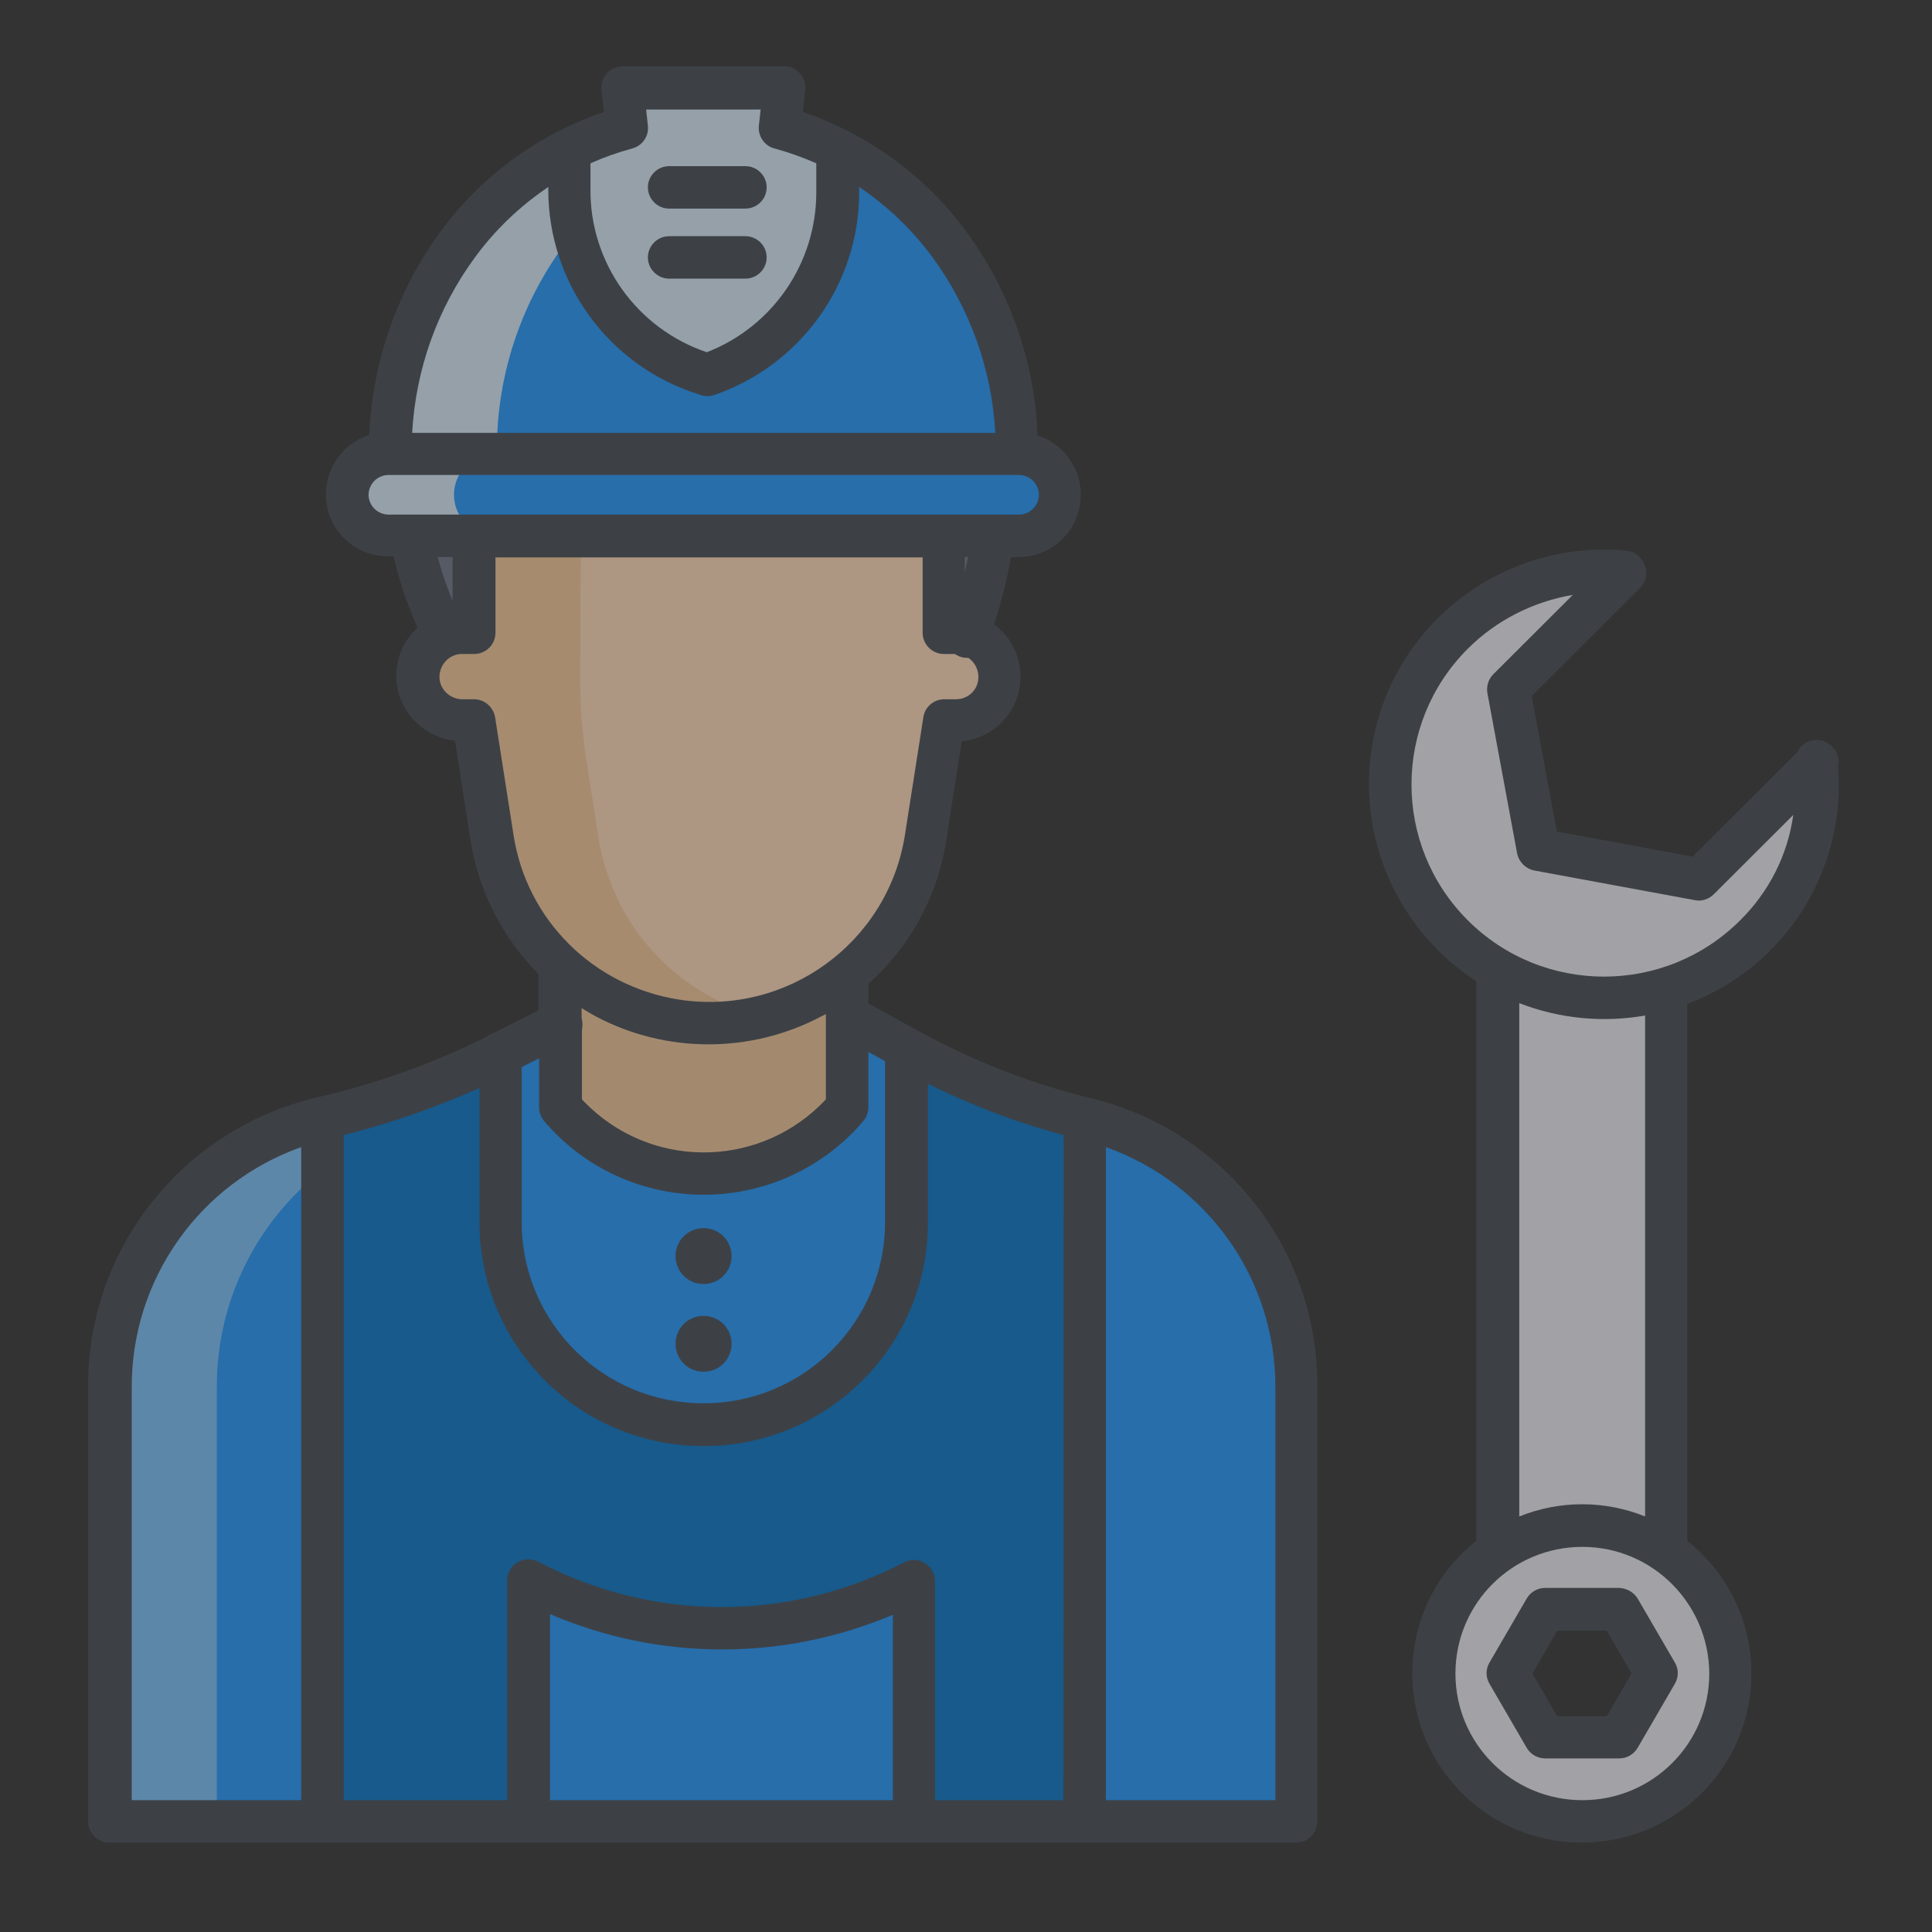
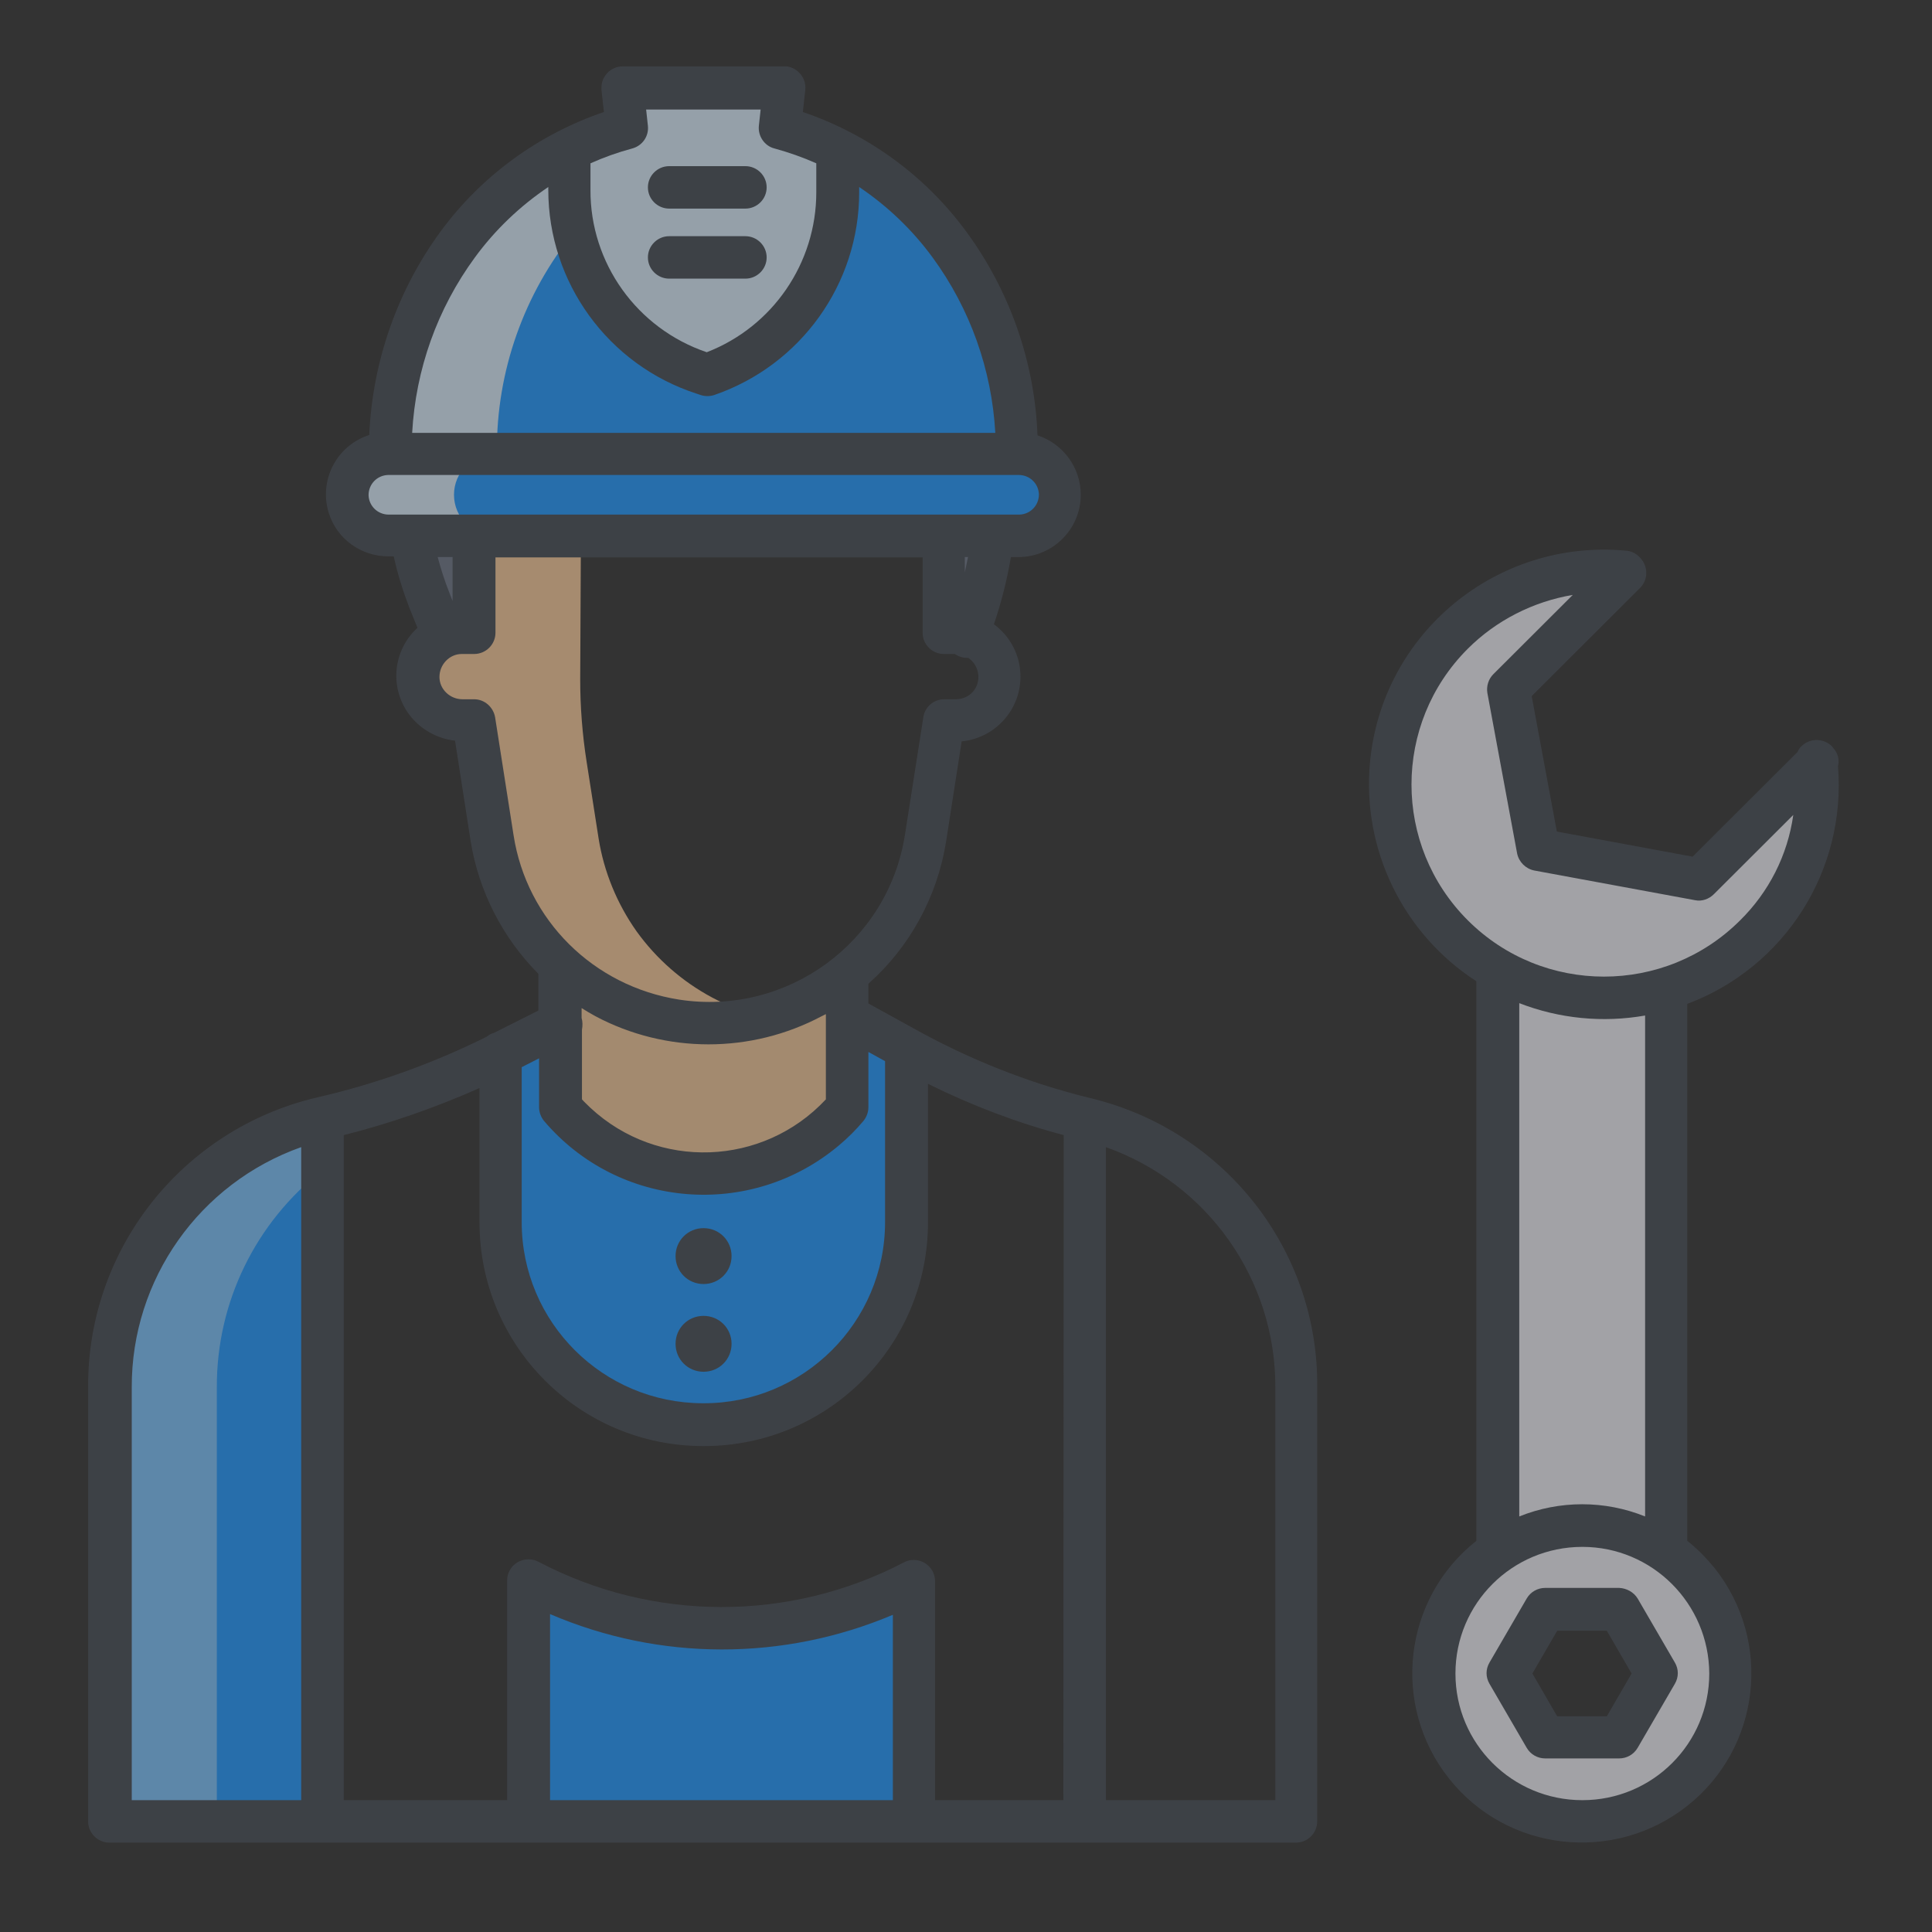
<svg xmlns="http://www.w3.org/2000/svg" width="512" height="512" viewBox="0 0 512 512" fill="none">
  <rect x="0" y="0" width="512" height="512" fill="#333333" stroke="none" />
  <g opacity="0.6">
    <path d="M481.439 202.188C484.633 233.219 461.898 260.969 430.802 264.156C399.707 267.344 371.899 244.656 368.705 213.625C365.51 182.594 388.245 154.844 419.341 151.656C423.005 151.281 426.669 151.281 430.333 151.656L430.615 151.938L399.801 182.688L407.692 225.25L450.343 233.125L481.439 202.188ZM396.982 411.25C414.832 398.969 439.258 403.469 451.658 421.281C463.965 439.094 459.456 463.469 441.606 475.844C423.757 488.219 399.331 483.625 386.93 465.812C382.421 459.25 379.978 451.469 379.978 443.5C379.978 430.563 386.272 418.562 396.982 411.25ZM438.976 443.5L429.111 426.438H409.477L399.613 443.406L409.477 460.375H429.111L438.976 443.5Z" fill="#EDEDF3" />
    <path d="M396.982 257.031C410.51 264.719 426.669 266.594 441.606 262.094V410.969L441.512 411.156C428.078 401.969 410.416 402.063 396.982 411.25" fill="#EDEDF3" />
-     <path d="M343.715 367.656V482.688H287.442V296.406C320.417 304.375 343.715 333.812 343.715 367.656Z" fill="#1F96FB" />
-     <path d="M240.845 278.219L240.281 279.25V323.969C240.281 353.594 216.231 377.688 186.544 377.688C156.858 377.688 132.714 353.687 132.714 324.062V279.438L130.647 280.469C116.273 287.5 101.148 292.938 85.553 296.5V482.688H287.442V296.406C271.189 292.375 255.5 286.281 240.845 278.219Z" fill="#0574C6" />
    <path d="M269.968 120.25H103.027C97.014 120.25 92.129 125.125 92.129 131.125C92.129 137.125 97.014 142 103.027 142H269.968C275.98 142 280.866 137.125 280.866 131.125C280.866 125.125 275.98 120.25 269.968 120.25ZM269.498 119.406V120.25H103.403V119.5C103.403 84.531 122.85 53.875 150.845 39.719V50.312C150.845 72.438 165.125 92.125 186.263 98.969L187.484 99.344C208.152 92.219 222.056 72.812 222.056 50.969V39.719C250.051 53.875 269.498 84.344 269.498 119.406Z" fill="#1F96FB" />
    <path d="M249.864 142L250.052 167.688H253.152C254.279 167.688 255.407 167.875 256.44 168.156C259.728 159.719 261.983 151 263.016 142H249.864Z" fill="#6D7486" />
-     <path d="M256.534 168.156C255.5 167.875 254.373 167.687 253.246 167.687H250.146L249.958 142H125.856L125.668 167.687H122.568C120.877 167.687 119.28 168.063 117.777 168.719C111.952 171.344 109.322 178.281 111.952 184.094C113.831 188.219 117.965 190.938 122.568 190.938H125.668L130.553 222.156C131.962 231.063 135.344 239.406 140.605 246.719C145.866 254.031 152.63 260.031 160.616 264.25C177.714 273.344 198.194 273.344 215.198 264.25C218.486 262.469 221.68 260.406 224.592 258.062C235.678 249.062 243.006 236.219 245.26 222.156L250.146 190.938H253.246C259.728 190.938 264.895 185.687 264.895 179.312C264.895 174.156 261.513 169.562 256.534 168.156Z" fill="#FFD8B7" />
    <path d="M240.845 278.219L240.281 279.25V323.969C240.281 353.594 216.231 377.688 186.545 377.688C156.858 377.688 132.714 353.687 132.714 324.062V279.438L148.591 271.469V293.5C166.346 314.406 197.818 317.031 218.768 299.312C220.835 297.531 222.807 295.563 224.592 293.5V269.406L239.248 277.469C239.718 277.656 240.281 277.937 240.845 278.219Z" fill="#1F96FB" />
    <path d="M215.104 264.344C198.006 273.438 177.526 273.438 160.522 264.344C156.294 262.094 152.348 259.281 148.778 256.094L148.497 256.375V293.406C166.252 314.313 197.724 316.938 218.674 299.219C220.741 297.438 222.713 295.469 224.498 293.406V258.063C221.586 260.5 218.486 262.563 215.104 264.344Z" fill="#EFC597" />
    <path d="M222.056 39.719V50.969C222.056 72.812 208.152 92.219 187.484 99.344L186.263 98.969C165.125 92.125 150.845 72.438 150.845 50.312V39.719C155.73 37.281 160.803 35.312 166.064 33.906L165.031 23.312H207.87L206.743 33.906C212.004 35.312 217.171 37.188 222.056 39.719Z" fill="#D7EAF9" />
    <path d="M109.134 142C110.073 147.906 111.67 153.625 113.831 159.156L117.589 168.625C119.092 167.969 120.783 167.594 122.38 167.594H125.48L125.668 141.906L109.134 142Z" fill="#6D7486" />
    <path d="M85.46 296.406V482.688H29.28V367.656C29.28 333.812 52.485 304.375 85.46 296.406ZM242.254 419.031V482.688H140.042V418.844C171.983 435.719 210.219 435.719 242.254 419.031Z" fill="#1F96FB" />
    <path d="M131.681 119.5C131.587 98.406 138.821 77.875 152.161 61.469C151.315 57.812 150.939 54.062 150.939 50.312V39.719C122.944 53.875 103.497 84.531 103.497 119.5V120.25H131.681V119.5Z" fill="#D7EAF9" />
-     <path d="M188.705 264.344C180.814 260.125 173.956 254.125 168.695 246.812C163.528 239.5 160.052 231.063 158.643 222.25L155.449 201.812C154.321 194.594 153.758 187.281 153.758 180.063L153.946 142.094H125.762L125.574 167.781H122.474C120.783 167.781 119.186 168.156 117.683 168.813C113.549 170.688 110.825 174.813 110.825 179.406C110.825 185.875 116.367 191.125 122.85 191.125H125.574L130.459 222.344C131.868 231.25 135.25 239.594 140.511 246.906C145.772 254.219 152.536 260.219 160.522 264.438C173.204 271.188 187.954 272.969 201.952 269.5C197.348 268.281 192.933 266.594 188.705 264.344Z" fill="#F4C698" />
+     <path d="M188.705 264.344C180.814 260.125 173.956 254.125 168.695 246.812C163.528 239.5 160.052 231.063 158.643 222.25L155.449 201.812C154.321 194.594 153.758 187.281 153.758 180.063L153.946 142.094H125.762L125.574 167.781H122.474C120.783 167.781 119.186 168.156 117.683 168.813C113.549 170.688 110.825 174.813 110.825 179.406C110.825 185.875 116.367 191.125 122.85 191.125H125.574L130.459 222.344C145.772 254.219 152.536 260.219 160.522 264.438C173.204 271.188 187.954 272.969 201.952 269.5C197.348 268.281 192.933 266.594 188.705 264.344Z" fill="#F4C698" />
    <path d="M152.16 61.469C159.488 52.375 168.695 44.969 179.123 39.719C184.008 37.281 189.081 35.312 194.342 33.906L193.215 23.312H165.031L166.158 33.906C160.897 35.312 155.73 37.281 150.939 39.719V50.312C150.939 54.062 151.315 57.812 152.16 61.469ZM120.313 131.125C120.313 125.125 125.198 120.25 131.211 120.25H103.027C97.014 120.25 92.129 125.125 92.129 131.125C92.129 137.125 97.014 142 103.027 142H131.211C125.198 142 120.313 137.125 120.313 131.125Z" fill="#D7EAF9" />
    <path opacity="0.5" d="M85.46 310.094V296.406C52.485 304.375 29.28 333.812 29.28 367.656V482.688H57.464V367.656C57.37 345.156 67.704 323.969 85.46 310.094Z" fill="#D7EAF9" />
    <path d="M429.111 420.812H409.477C407.504 420.812 405.625 421.844 404.591 423.625L394.727 440.594C393.694 442.375 393.694 444.438 394.727 446.219L404.591 463.188C405.625 464.969 407.504 466 409.477 466H429.111C431.084 466 432.963 464.969 433.996 463.188L443.861 446.219C444.894 444.438 444.894 442.375 443.861 440.594L433.996 423.625C432.963 421.938 431.084 420.906 429.111 420.812ZM425.823 454.844H412.671L406.095 443.5L412.671 432.156H425.823L432.399 443.5L425.823 454.844ZM288.757 290.969C272.316 286.938 256.628 280.656 241.878 272.406L230.135 265.938V260.688C241.127 250.938 248.36 237.625 250.709 223.094L254.843 196.469C264.331 195.531 271.283 187.094 270.344 177.625C269.874 172.75 267.337 168.344 263.392 165.438C265.365 159.625 266.868 153.719 267.901 147.625H269.874C278.987 147.625 286.408 140.219 286.408 131.125C286.408 124 281.805 117.625 274.947 115.375C274.195 95.875 267.619 77.125 256.064 61.375C245.26 46.656 230.135 35.594 212.755 29.688L213.413 23.781C213.695 20.688 211.44 17.969 208.434 17.594H165.031C161.931 17.594 159.394 20.125 159.394 23.219V23.781L160.052 29.688C142.672 35.594 127.547 46.656 116.743 61.375C105.282 77.031 98.706 95.875 97.86 115.281C89.123 118.094 84.426 127.375 87.15 136C89.311 142.844 95.699 147.438 102.933 147.438H104.342C105.376 152.125 106.785 156.625 108.476 161.031L110.637 166.375C103.591 172.844 103.121 183.719 109.603 190.75C112.516 193.844 116.367 195.812 120.595 196.281L124.728 222.906C126.889 236.219 133.183 248.5 142.672 258.062V267.812L130.929 273.719C130.177 273.906 129.52 274.281 128.956 274.75L127.829 275.312C113.831 282.156 99.081 287.406 83.862 290.875C48.257 299.312 23.174 331.094 23.361 367.563V482.688C23.361 485.781 25.898 488.312 28.998 488.312H343.433C346.533 488.312 349.07 485.781 349.07 482.688V367.656C349.446 331.188 324.362 299.406 288.757 290.969ZM79.823 477.062H34.917V367.656C34.823 339.062 52.86 313.562 79.823 304V477.062ZM156.482 43.281C160.052 41.688 163.716 40.375 167.567 39.344C170.292 38.594 171.983 36.062 171.701 33.344L171.231 29.031H201.576L201.106 33.344C200.824 36.062 202.609 38.688 205.24 39.344C208.997 40.375 212.755 41.688 216.325 43.281V50.969C216.325 69.719 204.77 86.594 187.296 93.344C168.789 87.062 156.388 69.719 156.482 50.312V43.281ZM125.856 68.219C131.211 60.906 137.787 54.625 145.302 49.562V50.312C145.302 74.875 161.179 96.719 184.572 104.312L185.699 104.688C186.826 105.062 188.141 105.062 189.269 104.688C212.191 96.812 227.692 75.25 227.692 50.969V49.562C235.208 54.625 241.784 60.906 247.139 68.219C257.097 81.812 262.828 97.938 263.767 114.719H109.227C110.167 97.844 115.898 81.812 125.856 68.219ZM103.027 136.375C100.115 136.375 97.766 134.125 97.672 131.219C97.672 128.312 99.927 125.969 102.839 125.875H269.968C272.88 125.875 275.229 128.125 275.323 131.031C275.323 133.938 273.068 136.281 270.156 136.375H103.027ZM256.534 147.625C256.252 148.938 255.97 150.344 255.688 151.656V147.625H256.534ZM119.937 147.625V159.25L119.092 157.094C117.87 154 116.837 150.813 115.991 147.625H119.937ZM136.096 221.312L131.211 190.094C130.741 187.375 128.392 185.313 125.668 185.313H122.568C119.28 185.313 116.461 182.688 116.461 179.406C116.461 176.125 119.092 173.312 122.38 173.312H125.668C128.768 173.312 131.305 170.781 131.305 167.688V147.719H244.509V167.688C244.509 170.781 247.045 173.312 250.145 173.312H253.058C253.997 173.969 255.124 174.344 256.346 174.344H256.628C259.352 176.219 260.104 179.969 258.319 182.688C257.191 184.375 255.312 185.313 253.34 185.313H250.239C247.421 185.313 245.072 187.375 244.697 190.094L239.811 221.312C235.302 249.812 208.528 269.313 179.968 264.906C157.233 261.344 139.572 243.812 136.096 221.312ZM154.133 269.781V267.156C155.355 267.906 156.576 268.656 157.797 269.312C176.492 279.25 199.039 279.25 217.734 269.312L218.862 268.75V291.344C202.233 309.156 174.332 310.188 156.482 293.594C155.73 292.844 154.885 292.094 154.227 291.344V272.875C154.415 271.844 154.415 270.719 154.133 269.781ZM138.257 282.812L142.86 280.469V293.406C142.86 294.719 143.33 296.031 144.175 297.062C163.998 320.406 198.945 323.219 222.338 303.531C224.686 301.562 226.847 299.406 228.82 297.062C229.665 296.031 230.135 294.719 230.135 293.406V278.781L234.55 281.219V323.875C234.55 350.406 212.943 371.969 186.357 371.875C159.77 371.875 138.257 350.406 138.257 323.875V282.812ZM236.617 477.062H145.772V427.75C174.801 440.219 207.588 440.219 236.617 427.938V477.062ZM281.805 477.062H247.797V419.031C247.797 415.938 245.26 413.406 242.16 413.406C241.221 413.406 240.375 413.594 239.53 414.062C209.185 429.906 172.922 429.812 142.672 413.875C139.948 412.469 136.472 413.5 135.062 416.219C134.593 417.062 134.405 417.906 134.405 418.844V477.062H91.096V300.812C103.403 297.719 115.428 293.5 127.077 288.344V323.969C127.077 356.688 153.664 383.312 186.544 383.219C219.331 383.219 245.918 356.688 245.918 323.969V287.219C257.473 292.938 269.498 297.531 281.899 300.812L281.805 477.062ZM338.078 477.062H293.078V304C320.041 313.562 338.078 339.062 337.984 367.656V477.062H338.078Z" fill="#454B54" />
    <path d="M186.451 340.281C190.584 340.281 193.872 337 193.872 332.875C193.872 328.75 190.584 325.469 186.451 325.469C182.317 325.469 179.029 328.75 179.029 332.875C179.029 337 182.317 340.281 186.451 340.281ZM186.451 363.531C190.584 363.531 193.872 360.25 193.872 356.125C193.872 352 190.584 348.719 186.451 348.719C182.317 348.719 179.029 352 179.029 356.125C179.029 360.25 182.317 363.531 186.451 363.531ZM485.76 198.156L485.572 197.875C483.412 195.625 479.842 195.531 477.587 197.594C477.023 198.062 476.648 198.625 476.366 199.281L448.558 227.031L412.577 220.375L405.907 184.469L434.654 155.781C436.815 153.625 436.815 150.063 434.654 147.813L434.372 147.531C433.433 146.594 432.212 146.031 430.896 145.938C396.7 142.75 366.262 167.781 363.068 202C360.907 225.063 371.805 247.469 391.251 260.031V408.344C371.805 423.719 368.611 451.938 384.018 471.344C399.425 490.75 427.702 493.938 447.149 478.563C466.596 463.188 469.79 434.969 454.383 415.562C452.222 412.938 449.873 410.5 447.149 408.344V266.031C473.078 256.281 489.33 230.594 487.076 203.031C487.545 201.25 486.982 199.469 485.76 198.156ZM452.973 443.5C452.973 462.063 437.942 477.063 419.341 477.063C400.74 477.063 385.709 462.063 385.709 443.5C385.709 424.938 400.74 409.938 419.341 409.938C437.848 409.938 452.88 424.938 452.973 443.5ZM402.619 401.875V265.844C413.235 269.969 424.79 271.094 435.969 269.125V401.875C425.26 397.562 413.329 397.562 402.619 401.875ZM461.147 243.906C441.23 263.781 408.913 263.781 388.997 243.906C369.08 224.031 369.08 191.781 388.997 171.906C396.512 164.406 406.283 159.438 416.805 157.656L395.761 178.656C394.445 179.969 393.882 181.844 394.164 183.625L402.055 226.188C402.525 228.438 404.31 230.219 406.564 230.688L449.216 238.563C451.001 238.938 452.88 238.281 454.195 236.969L475.238 215.969C473.735 226.656 468.756 236.406 461.147 243.906ZM177.338 73.844H197.536C200.636 73.844 203.173 71.312 203.173 68.219C203.173 65.125 200.636 62.594 197.536 62.594H177.338C174.238 62.594 171.701 65.125 171.701 68.219C171.701 71.312 174.238 73.844 177.338 73.844ZM177.338 55.281H197.536C200.636 55.281 203.173 52.75 203.173 49.656C203.173 46.562 200.636 44.031 197.536 44.031H177.338C174.238 44.031 171.701 46.562 171.701 49.656C171.701 52.75 174.238 55.281 177.338 55.281Z" fill="#454B54" />
  </g>
</svg>